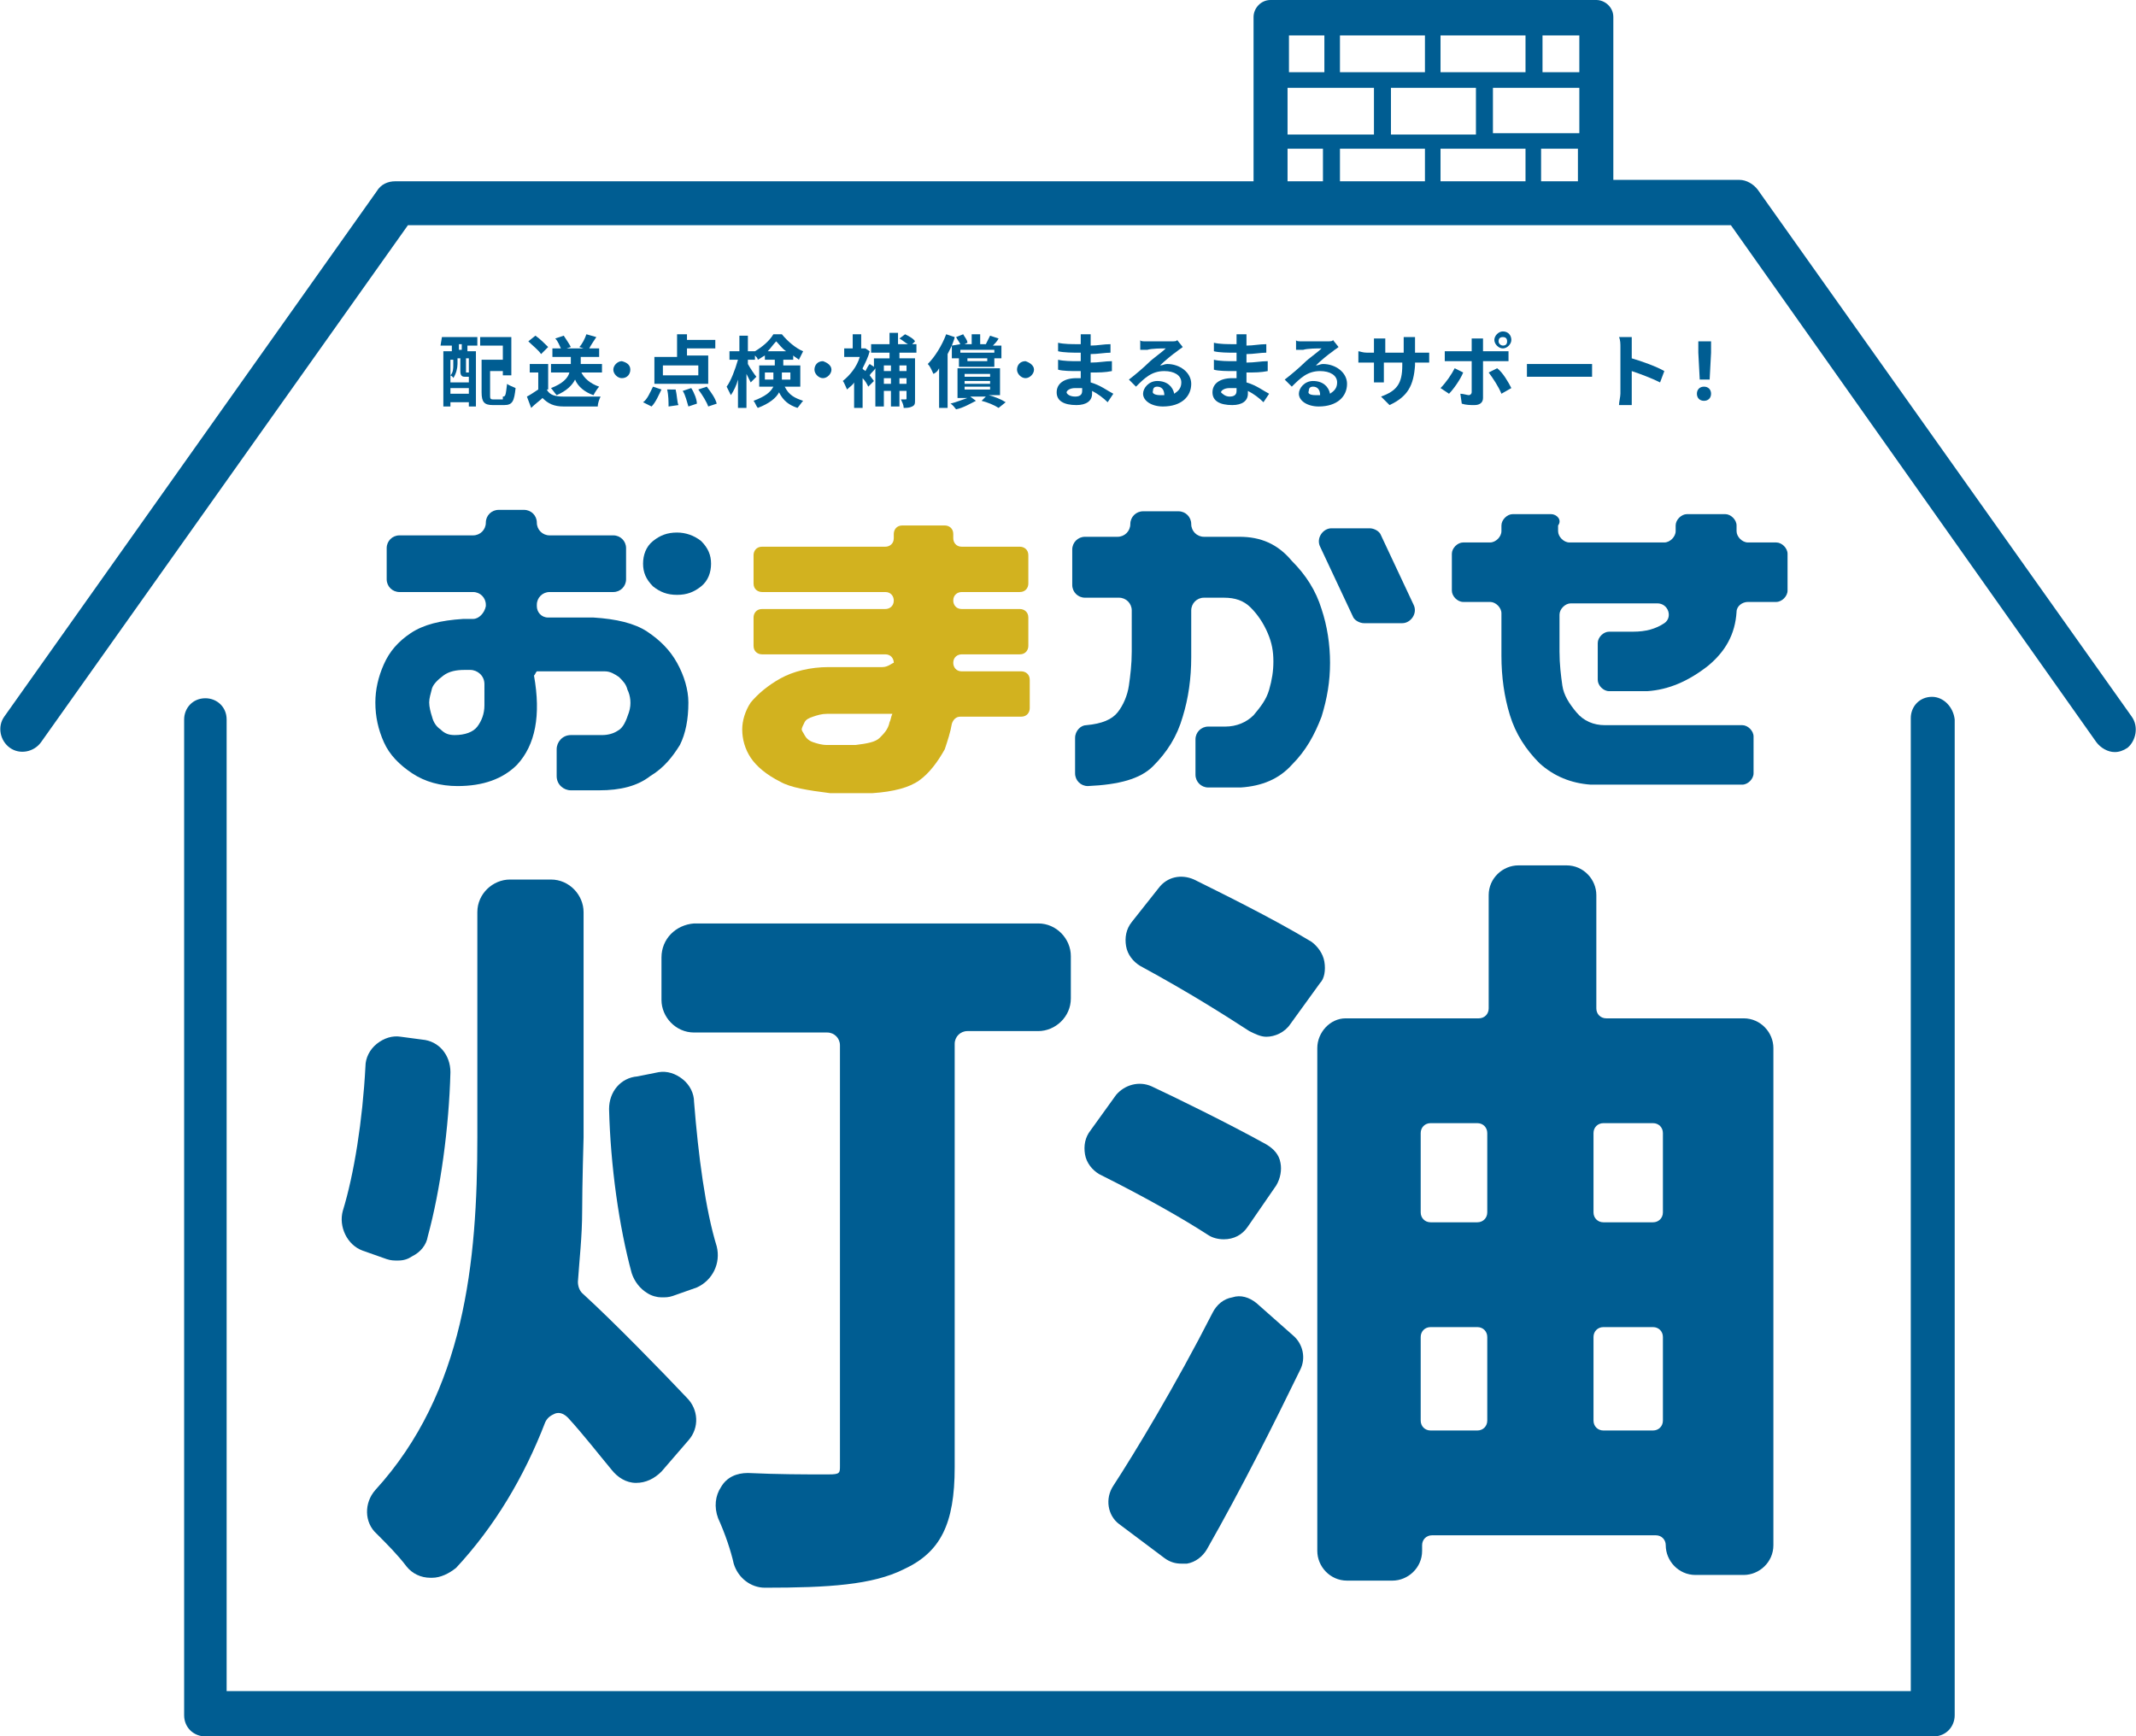
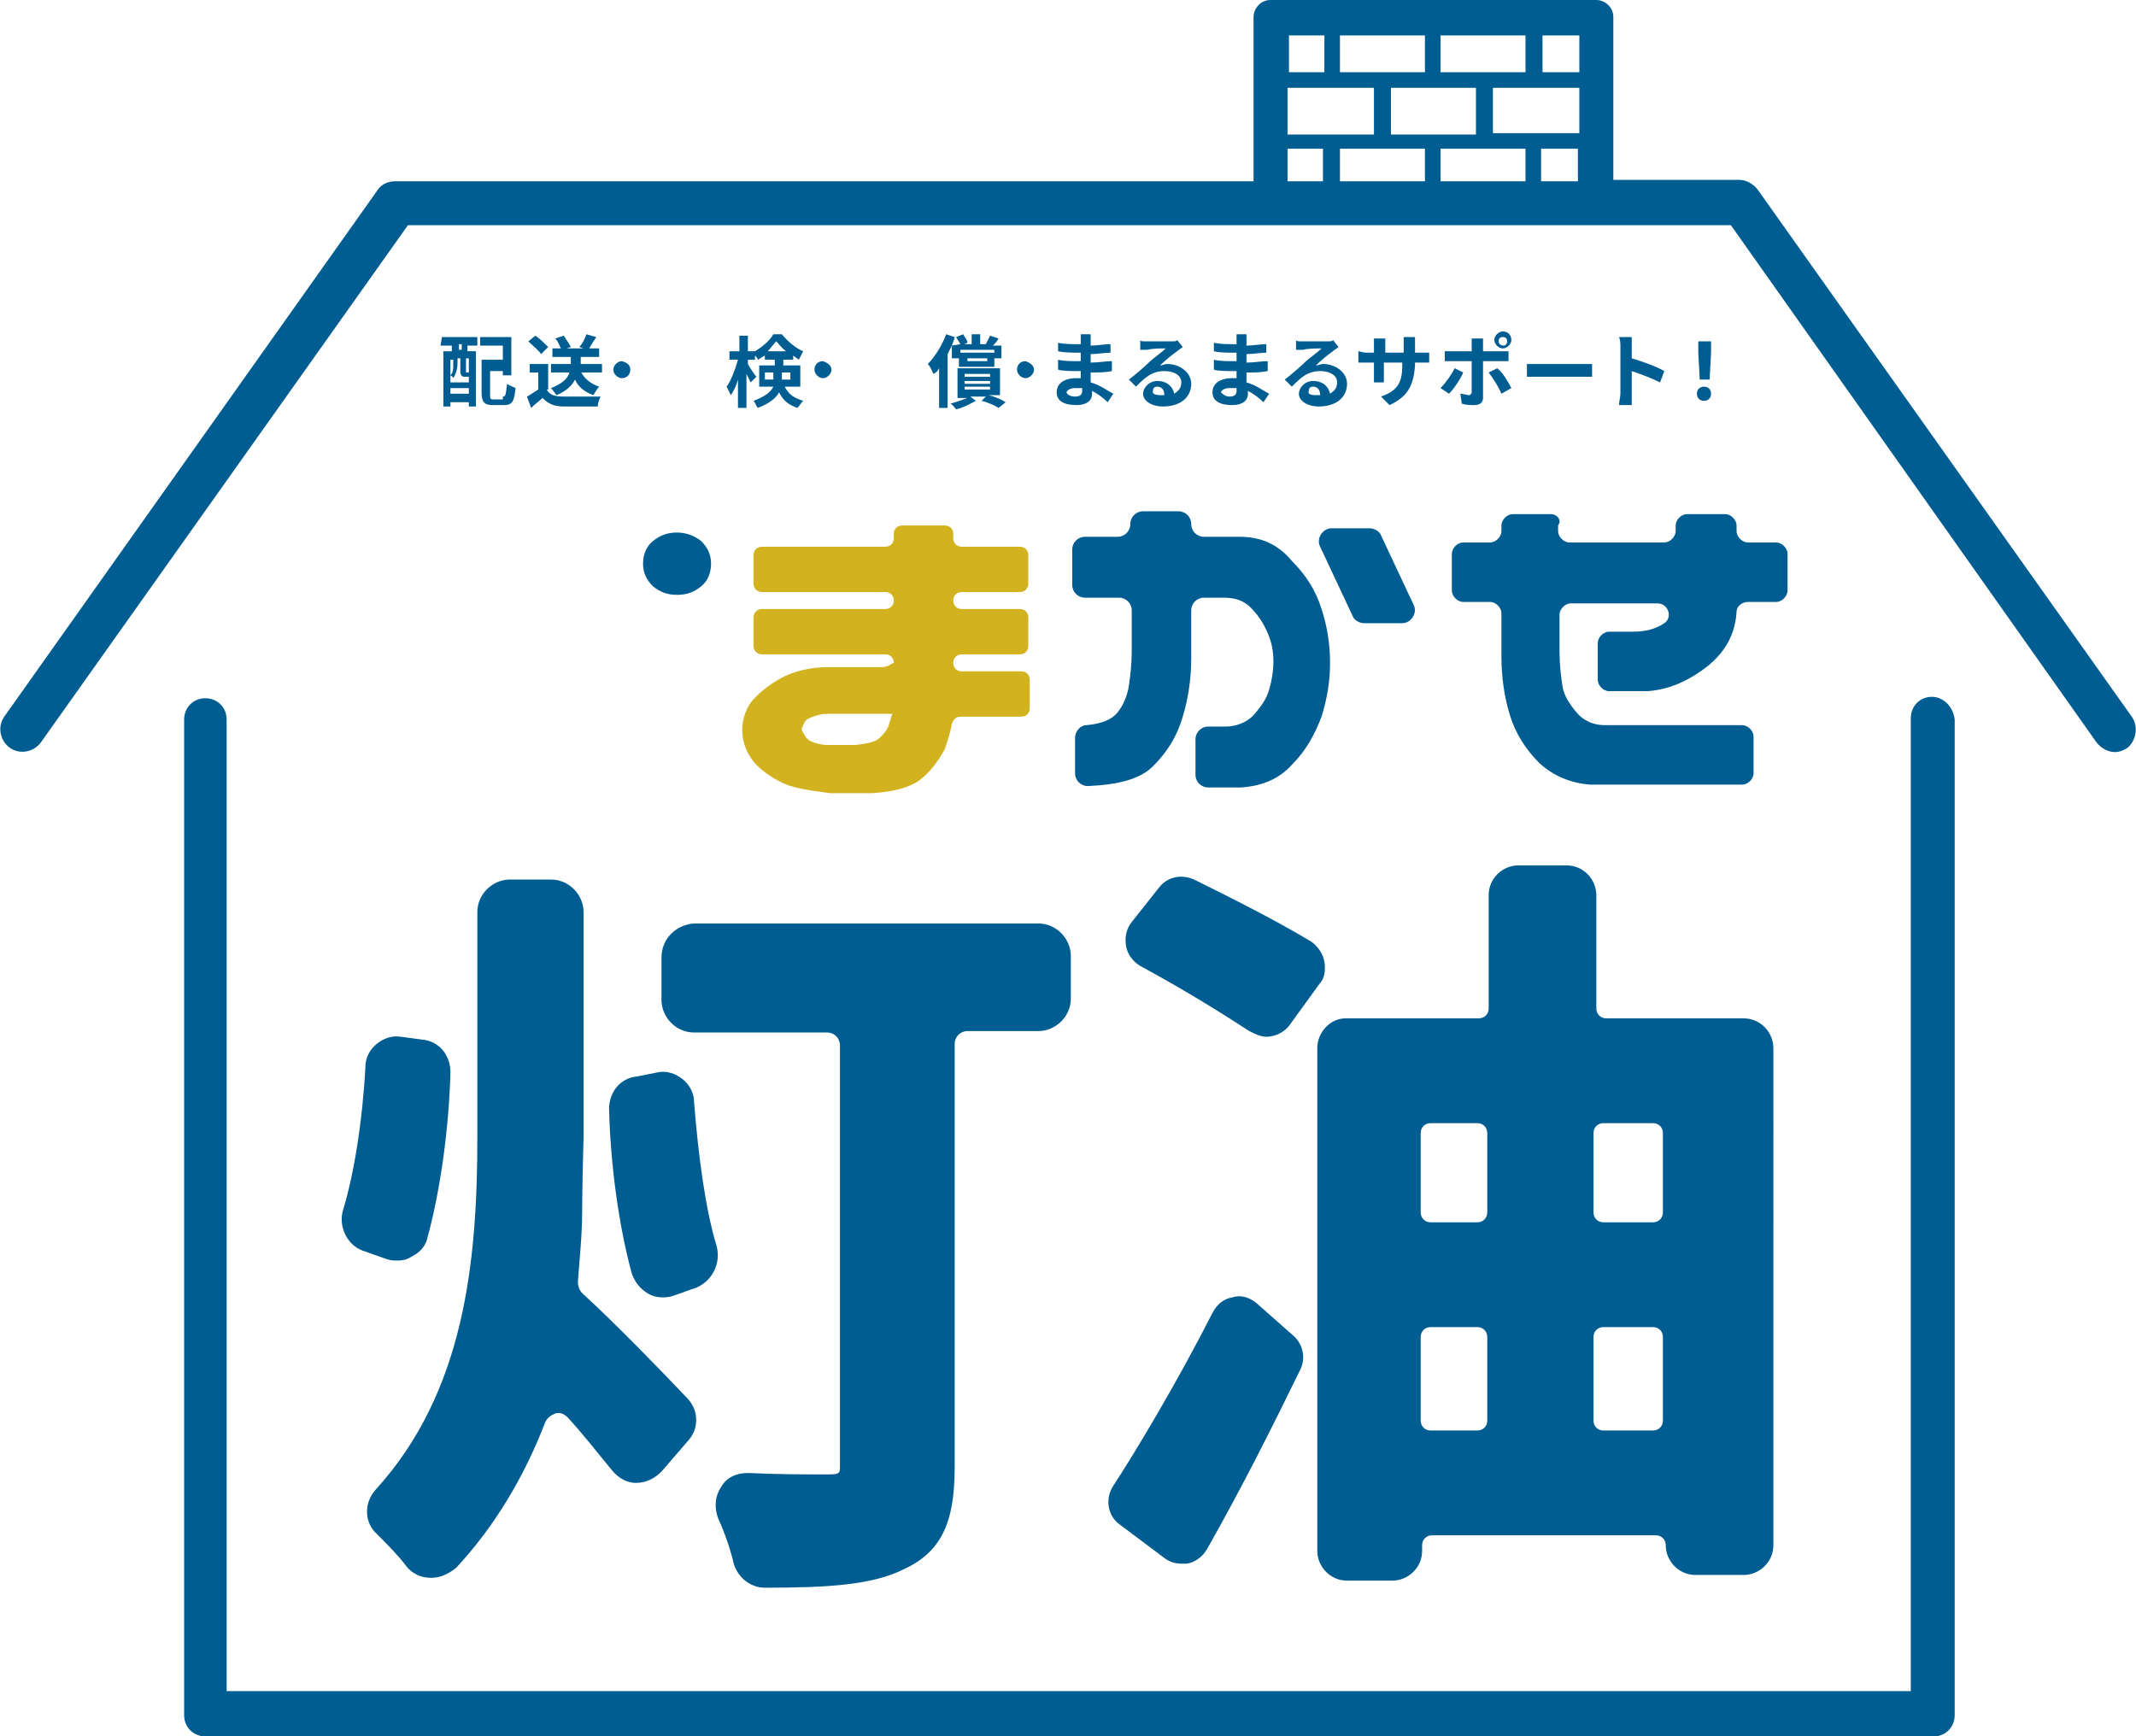
<svg xmlns="http://www.w3.org/2000/svg" version="1.1" x="0px" y="0px" viewBox="0 0 150.8 122.6" style="enable-background:new 0 0 150.8 122.6;" xml:space="preserve">
  <style type="text/css">
	.st0{fill:#005D92;}
	.st1{fill:#D2B21F;}
</style>
  <g>
    <path class="st0" d="M31.2,23.8h2.5v0.6H33v0.4h0.6v3.9h-0.5v-0.3h-1.3v0.3h-0.5v-3.9h0.6v-0.4h-0.8L31.2,23.8z M32.8,26.6   c-0.2,0-0.3-0.1-0.3-0.4v-0.9h-0.2v0.4c0,0.3-0.1,0.7-0.3,1c0-0.1-0.2-0.2-0.2-0.2V27h1.3v-0.4H33H32.8z M31.8,25.3v1.2   C32,26.3,32,26,32,25.8v-0.4H31.8z M33.1,27.8v-0.4h-1.3v0.4H33.1z M32.6,24.3h-0.2v0.4h0.2V24.3z M33.1,25.3h-0.2v0.9   c0,0.1,0,0.1,0,0.1H33c0,0,0.1,0,0.1,0c0,0,0,0,0,0V25.3z M35.5,28c0.2,0,0.2-0.1,0.3-0.9c0.1,0.1,0.4,0.2,0.6,0.3   c-0.1,0.9-0.2,1.2-0.8,1.2h-0.8c-0.6,0-0.8-0.2-0.8-0.9v-2.3h1.5v-1h-1.6v-0.6h2.2v2.7h-0.6v-0.3h-0.9v1.7c0,0.2,0,0.3,0.2,0.3   H35.5z" />
    <path class="st0" d="M38.6,27.5c0.2,0.4,0.6,0.5,1.2,0.5c0.7,0,1.9,0,2.6,0c-0.1,0.2-0.2,0.5-0.2,0.7c-0.7,0-1.8,0-2.4,0   c-0.7,0-1.1-0.2-1.5-0.6c-0.2,0.2-0.5,0.4-0.8,0.7L37.2,28c0.2-0.1,0.5-0.3,0.8-0.5v-1.2h-0.6v-0.6h1.3V27.5z M38.2,25   c-0.2-0.3-0.6-0.6-0.9-0.9l0.5-0.4c0.3,0.2,0.7,0.6,0.9,0.8L38.2,25z M41,26.2c0.2,0.5,0.7,0.9,1.3,1.1c-0.1,0.1-0.3,0.4-0.4,0.6   c-0.6-0.2-1.1-0.6-1.3-1.1c-0.2,0.4-0.6,0.8-1.3,1.1c-0.1-0.1-0.3-0.4-0.4-0.5c0.8-0.3,1.2-0.7,1.3-1.1h-1.3v-0.6h1.4v-0.5H39v-0.6   h0.6c-0.1-0.2-0.2-0.5-0.4-0.7l0.6-0.2c0.2,0.3,0.4,0.6,0.5,0.8l-0.3,0.1h1.2l-0.3-0.1c0.2-0.2,0.4-0.6,0.5-0.9l0.7,0.2   c-0.2,0.3-0.4,0.6-0.5,0.8h0.7v0.6h-1.3v0.5h1.5v0.6H41z" />
    <path class="st0" d="M44.5,26.1c0,0.3-0.2,0.6-0.6,0.6c-0.3,0-0.6-0.3-0.6-0.6s0.3-0.6,0.6-0.6C44.3,25.6,44.5,25.8,44.5,26.1z" />
-     <path class="st0" d="M45.4,28.4c0.3-0.2,0.5-0.7,0.7-1.1l0.6,0.2c-0.2,0.4-0.4,0.9-0.7,1.2L45.4,28.4z M50,27.1h-3.8v-1.9h1.6v-1.6   h0.7V24h2v0.6h-2v0.5H50V27.1z M49.3,25.8h-2.5v0.7h2.5V25.8z M47.7,27.5c0.1,0.4,0.1,0.9,0.2,1.1l-0.7,0.1c0-0.3,0-0.8-0.1-1.2   L47.7,27.5z M48.8,27.4c0.2,0.3,0.4,0.8,0.4,1.1l-0.6,0.2c-0.1-0.3-0.2-0.8-0.4-1.1L48.8,27.4z M49.9,27.3c0.3,0.4,0.6,0.8,0.7,1.2   L50,28.7c-0.1-0.3-0.4-0.8-0.7-1.2L49.9,27.3z" />
    <path class="st0" d="M55.4,27.3c0.3,0.6,0.7,0.8,1.3,1c-0.1,0.1-0.3,0.4-0.4,0.5c-0.6-0.2-1-0.5-1.3-1.1c-0.2,0.4-0.7,0.8-1.5,1.1   c-0.1-0.1-0.2-0.4-0.3-0.5c0.8-0.3,1.2-0.6,1.4-1h-1v-1.5h1.1v-0.4h-0.7v-0.3c-0.2,0.1-0.3,0.2-0.5,0.3c0-0.1-0.1-0.2-0.2-0.3v0.3   h-0.5v0.3c0.1,0.2,0.5,0.8,0.6,0.9L53,27c-0.1-0.2-0.2-0.4-0.3-0.6v2.4h-0.6v-2c-0.1,0.4-0.3,0.8-0.5,1.1c-0.1-0.2-0.2-0.4-0.3-0.6   c0.3-0.4,0.6-1.2,0.8-1.9h-0.6v-0.6h0.7v-1.1h0.6v1.1h0.5v0c0.5-0.3,1-0.7,1.3-1.2h0.6c0.4,0.5,1,1,1.5,1.2   c-0.1,0.2-0.2,0.4-0.3,0.6c-0.1-0.1-0.3-0.2-0.4-0.3v0.3h-0.7v0.4h1.2v1.5H55.4z M54.6,26.8c0-0.1,0-0.1,0-0.2v-0.3H54v0.5H54.6z    M55.5,24.8c-0.3-0.2-0.5-0.5-0.7-0.7c-0.2,0.2-0.4,0.5-0.6,0.7H55.5z M55.2,26.2v0.4c0,0.1,0,0.1,0,0.2h0.6v-0.5H55.2z" />
    <path class="st0" d="M58.7,26.1c0,0.3-0.3,0.6-0.6,0.6c-0.3,0-0.6-0.3-0.6-0.6s0.2-0.6,0.6-0.6C58.4,25.6,58.7,25.8,58.7,26.1z" />
-     <path class="st0" d="M63.5,24.9v0.4h1.1v2.9c0,0.3,0,0.4-0.2,0.5c-0.2,0.1-0.4,0.1-0.6,0.1c0-0.2-0.1-0.4-0.2-0.6   c0.1,0,0.3,0,0.3,0c0.1,0,0.1,0,0.1-0.1v-0.5h-0.5v1.1h-0.6v-1.1h-0.5v1.1h-0.6V26c-0.1,0.2-0.3,0.3-0.4,0.5l0.3,0.4l-0.4,0.4   c-0.1-0.2-0.2-0.4-0.4-0.6v2.1h-0.6V27c-0.1,0.2-0.3,0.3-0.5,0.5c-0.1-0.2-0.2-0.5-0.3-0.6c0.5-0.4,1-1,1.2-1.7h-1.1v-0.6h0.6v-1   h0.6v1h0.2l0.1,0l0.3,0.2c-0.1,0.4-0.3,0.8-0.5,1.2c0,0.1,0.1,0.1,0.2,0.2c0.1-0.2,0.2-0.4,0.3-0.5l0.3,0.2v-0.6h1.1v-0.4h-1.3   v-0.6h1.3v-0.8h0.6v0.8h0.7c-0.2-0.1-0.4-0.3-0.6-0.4l0.4-0.3c0.2,0.1,0.6,0.3,0.7,0.5l-0.2,0.2h0.3v0.6H63.5z M62.4,25.8v0.4h0.5   v-0.4H62.4z M62.9,27.1v-0.4h-0.5v0.4H62.9z M63.5,25.8v0.4H64v-0.4H63.5z M64,27.1v-0.4h-0.5v0.4H64z" />
    <path class="st0" d="M67.2,24.4c-0.1,0.2-0.2,0.4-0.3,0.6v3.8h-0.6v-2.8c-0.1,0.2-0.2,0.3-0.4,0.4c-0.1-0.2-0.2-0.5-0.4-0.7   c0.5-0.5,1-1.3,1.3-2.1l0.6,0.2C67.4,23.9,67.3,24.1,67.2,24.4l0.6-0.1c-0.1-0.2-0.2-0.3-0.3-0.5l0.5-0.2c0.1,0.2,0.3,0.4,0.3,0.6   l-0.2,0.1h0.5v-0.7h0.6v0.7h0.5l-0.1,0c0.1-0.2,0.2-0.4,0.3-0.6l0.6,0.2c-0.1,0.2-0.3,0.4-0.4,0.5h0.6v0.9h-0.5v0.6h-2.5v-0.6h-0.5   V24.4z M69.8,27.9c0.4,0.1,0.9,0.3,1.2,0.5l-0.5,0.4c-0.3-0.2-0.8-0.4-1.2-0.5l0.3-0.3h-1.1l0.4,0.3c-0.4,0.2-0.9,0.5-1.4,0.6   c-0.1-0.1-0.2-0.3-0.4-0.4c0.4-0.1,0.9-0.3,1.2-0.4h-0.7V26h3v1.9H69.8z M67.8,24.7v0.2h2.4v-0.2H67.8z M68.1,26.6h1.8v-0.2h-1.8   V26.6z M68.1,27.1h1.8v-0.2h-1.8V27.1z M68.1,27.5h1.8v-0.2h-1.8V27.5z M69.7,25.3h-1.4v0.2h1.4V25.3z" />
    <path class="st0" d="M73,26.1c0,0.3-0.3,0.6-0.6,0.6c-0.3,0-0.6-0.3-0.6-0.6s0.2-0.6,0.6-0.6C72.7,25.6,73,25.8,73,26.1z" />
    <path class="st0" d="M77,24.2c0,0.1,0,0.1,0,0.2c0.5,0,0.9-0.1,1.4-0.1l0,0.6C78,24.9,77.5,25,77,25c0,0.2,0,0.4,0,0.6   c0.6,0,1-0.1,1.5-0.1l0,0.7c-0.5,0.1-0.9,0.1-1.5,0.1c0,0.2,0,0.4,0,0.7c0.7,0.2,1.2,0.6,1.6,0.8l-0.4,0.6   c-0.3-0.3-0.7-0.6-1.1-0.8c0,0.1,0,0.1,0,0.2c0,0.5-0.4,0.8-1.1,0.8c-0.9,0-1.4-0.3-1.4-0.9c0-0.6,0.5-1,1.4-1c0.1,0,0.2,0,0.3,0   c0-0.2,0-0.4,0-0.5c-0.1,0-0.2,0-0.3,0c-0.3,0-1,0-1.3-0.1l0-0.7c0.4,0.1,1,0.1,1.3,0.1c0.1,0,0.2,0,0.3,0c0-0.2,0-0.4,0-0.6   c-0.1,0-0.1,0-0.2,0c-0.3,0-1,0-1.4-0.1l0-0.6c0.4,0.1,1,0.1,1.4,0.1c0.1,0,0.1,0,0.2,0c0-0.1,0-0.2,0-0.3c0-0.1,0-0.3,0-0.4H77   C77,23.9,77,24,77,24.2z M75.9,28c0.3,0,0.5-0.1,0.5-0.4c0-0.1,0-0.1,0-0.2c-0.1,0-0.3,0-0.5,0c-0.4,0-0.6,0.2-0.6,0.3   C75.3,27.8,75.5,28,75.9,28z" />
    <path class="st0" d="M80.9,24.1c0.3,0,1.5,0,1.8,0c0.2,0,0.4,0,0.4-0.1l0.4,0.5c-0.1,0.1-0.3,0.2-0.4,0.3c-0.3,0.2-0.9,0.7-1.2,1   c0.2,0,0.3-0.1,0.5-0.1c0.9,0,1.7,0.6,1.7,1.4c0,0.9-0.7,1.6-2,1.6c-0.8,0-1.4-0.4-1.4-0.9c0-0.4,0.4-0.9,1-0.9   c0.7,0,1.1,0.4,1.2,0.9c0.3-0.2,0.5-0.4,0.5-0.8c0-0.5-0.5-0.8-1.2-0.8c-0.9,0-1.4,0.5-2,1.1l-0.5-0.5c0.4-0.3,1.1-0.9,1.4-1.2   c0.3-0.3,0.9-0.7,1.2-1c-0.3,0-1,0-1.3,0.1c-0.1,0-0.3,0-0.5,0l0-0.7C80.5,24.1,80.7,24.1,80.9,24.1z M81.9,27.9c0.1,0,0.2,0,0.3,0   c0-0.4-0.2-0.6-0.5-0.6c-0.2,0-0.3,0.1-0.3,0.3C81.3,27.8,81.6,27.9,81.9,27.9z" />
    <path class="st0" d="M88,24.2c0,0.1,0,0.1,0,0.2c0.5,0,0.9-0.1,1.4-0.1l0,0.6C89,24.9,88.5,25,88,25c0,0.2,0,0.4,0,0.6   c0.6,0,1-0.1,1.5-0.1l0,0.7c-0.5,0.1-0.9,0.1-1.5,0.1c0,0.2,0,0.4,0,0.7c0.7,0.2,1.2,0.6,1.6,0.8l-0.4,0.6   c-0.3-0.3-0.7-0.6-1.1-0.8c0,0.1,0,0.1,0,0.2c0,0.5-0.4,0.8-1.1,0.8c-0.9,0-1.4-0.3-1.4-0.9c0-0.6,0.5-1,1.4-1c0.1,0,0.2,0,0.3,0   c0-0.2,0-0.4,0-0.5c-0.1,0-0.2,0-0.3,0c-0.3,0-1,0-1.3-0.1l0-0.7c0.4,0.1,1,0.1,1.3,0.1c0.1,0,0.2,0,0.3,0c0-0.2,0-0.4,0-0.6   c-0.1,0-0.1,0-0.2,0c-0.4,0-1,0-1.4-0.1l0-0.6c0.4,0.1,1,0.1,1.4,0.1c0.1,0,0.1,0,0.2,0c0-0.1,0-0.2,0-0.3c0-0.1,0-0.3,0-0.4H88   C88,23.9,88,24,88,24.2z M86.8,28c0.3,0,0.5-0.1,0.5-0.4c0-0.1,0-0.1,0-0.2c-0.1,0-0.3,0-0.5,0c-0.4,0-0.6,0.2-0.6,0.3   C86.3,27.8,86.5,28,86.8,28z" />
    <path class="st0" d="M91.9,24.1c0.3,0,1.5,0,1.8,0c0.2,0,0.4,0,0.4-0.1l0.4,0.5c-0.1,0.1-0.3,0.2-0.4,0.3c-0.3,0.2-0.9,0.7-1.2,1   c0.2,0,0.3-0.1,0.5-0.1c0.9,0,1.7,0.6,1.7,1.4c0,0.9-0.7,1.6-2,1.6c-0.8,0-1.4-0.4-1.4-0.9c0-0.4,0.4-0.9,1-0.9   c0.7,0,1.1,0.4,1.2,0.9c0.3-0.2,0.5-0.4,0.5-0.8c0-0.5-0.5-0.8-1.2-0.8c-0.9,0-1.4,0.5-2,1.1l-0.5-0.5c0.4-0.3,1.1-0.9,1.4-1.2   c0.3-0.3,0.9-0.7,1.2-1c-0.3,0-1,0-1.3,0.1c-0.1,0-0.3,0-0.5,0l0-0.7C91.5,24.1,91.7,24.1,91.9,24.1z M92.9,27.9c0.1,0,0.2,0,0.3,0   c0-0.4-0.2-0.6-0.5-0.6c-0.2,0-0.3,0.1-0.3,0.3C92.3,27.8,92.5,27.9,92.9,27.9z" />
    <path class="st0" d="M98.1,28.6L97.5,28c1.1-0.4,1.5-0.9,1.5-2.2v-0.2h-1.3v0.8c0,0.2,0,0.5,0,0.6H97c0-0.1,0-0.3,0-0.6v-0.8h-0.5   c-0.3,0-0.5,0-0.6,0v-0.8c0.1,0,0.3,0.1,0.6,0.1H97v-0.5c0-0.2,0-0.3,0-0.5h0.8c0,0.1,0,0.3,0,0.5v0.5h1.3v-0.6c0-0.2,0-0.4,0-0.5   h0.8c0,0.1,0,0.3,0,0.5v0.6h0.4c0.3,0,0.5,0,0.6,0v0.7c-0.1,0-0.3,0-0.6,0h-0.4v0.2C99.8,27.2,99.4,28,98.1,28.6z" />
    <path class="st0" d="M102.3,27.8l-0.6-0.4c0.4-0.4,0.8-1,1-1.4l0.6,0.3C103.1,26.8,102.6,27.5,102.3,27.8z M104.7,24.4v0.4h1.3   c0.2,0,0.4,0,0.5,0v0.7c-0.2,0-0.4,0-0.5,0h-1.3v2.6c0,0.3-0.2,0.5-0.6,0.5c-0.3,0-0.6,0-0.9-0.1l-0.1-0.7c0.2,0,0.5,0.1,0.6,0.1   c0.1,0,0.2-0.1,0.2-0.2c0-0.2,0-2,0-2.2v0h-1.4c-0.2,0-0.4,0-0.5,0v-0.7c0.2,0,0.4,0,0.5,0h1.4v-0.4c0-0.1,0-0.4,0-0.5h0.8   C104.7,24,104.7,24.2,104.7,24.4z M106.7,27.4l-0.7,0.4c-0.2-0.5-0.6-1.1-0.9-1.5l0.6-0.3C106.1,26.3,106.5,27,106.7,27.4z    M106.1,23.4c0.4,0,0.6,0.3,0.6,0.6s-0.3,0.6-0.6,0.6s-0.6-0.3-0.6-0.6S105.8,23.4,106.1,23.4z M106.1,24.4c0.2,0,0.3-0.1,0.3-0.3   c0-0.2-0.1-0.3-0.3-0.3c-0.2,0-0.3,0.1-0.3,0.3C105.8,24.3,106,24.4,106.1,24.4z" />
    <path class="st0" d="M108.7,25.7h3c0.3,0,0.5,0,0.7,0v0.9c-0.1,0-0.4,0-0.7,0h-3c-0.3,0-0.7,0-0.9,0v-0.9   C108,25.7,108.4,25.7,108.7,25.7z" />
    <path class="st0" d="M114.4,24.5c0-0.2,0-0.5-0.1-0.7h0.9c0,0.2,0,0.4,0,0.7v0.8c0.7,0.2,1.8,0.6,2.3,0.9l-0.3,0.8   c-0.6-0.3-1.4-0.6-2-0.8v1.6c0,0.2,0,0.5,0,0.8h-0.9c0-0.2,0.1-0.6,0.1-0.8V24.5z" />
    <path class="st0" d="M119.8,27.8c0-0.3,0.2-0.5,0.5-0.5c0.3,0,0.5,0.2,0.5,0.5c0,0.3-0.2,0.5-0.5,0.5   C120,28.3,119.8,28.1,119.8,27.8z M119.9,24.9l0-0.8h0.9l0,0.8l-0.1,1.9H120L119.9,24.9z" />
  </g>
  <g>
    <path class="st0" d="M41.1,85.5c0-1.8,0.1-5.2,0.1-5.2V64.4c0-1.2-1-2.3-2.3-2.3H36c-1.2,0-2.3,1-2.3,2.3v15.9   c0,8.8-0.9,18-7.2,24.9c-0.8,0.9-0.8,2.3,0.1,3.1c0.7,0.7,1.5,1.5,2.1,2.3c0.4,0.5,1,0.8,1.7,0.8c0,0,0.1,0,0.1,0   c0.6,0,1.2-0.3,1.7-0.7c2.7-2.9,4.8-6.4,6.3-10.3c0.2-0.4,0.5-0.5,0.7-0.6c0.3-0.1,0.6,0,0.9,0.3c1.1,1.2,2.1,2.5,3.1,3.7   c0.4,0.5,1,0.9,1.7,0.9c0.7,0,1.3-0.3,1.8-0.8l1.9-2.2c0.8-0.9,0.7-2.2-0.1-3c-1.7-1.8-5.2-5.4-7.4-7.4c-0.2-0.2-0.3-0.5-0.3-0.8   C40.9,89,41.1,87.3,41.1,85.5z" />
    <path class="st0" d="M50.6,88c-0.8-2.6-1.3-6.4-1.6-10.2c0-0.6-0.3-1.2-0.8-1.6c-0.5-0.4-1.1-0.6-1.7-0.5L45,76   c-1.2,0.1-2,1.1-2,2.3c0.1,4,0.7,8.3,1.6,11.6c0.2,0.6,0.6,1.1,1.1,1.4c0.3,0.2,0.7,0.3,1,0.3c0.3,0,0.5,0,0.8-0.1l1.7-0.6   C50.3,90.4,50.9,89.2,50.6,88z" />
    <path class="st0" d="M24.2,85.5c-0.3,1.1,0.3,2.4,1.4,2.8l1.7,0.6c0.3,0.1,0.5,0.1,0.8,0.1c0.4,0,0.7-0.1,1-0.3   c0.6-0.3,1-0.8,1.1-1.4c0.9-3.3,1.5-7.7,1.6-11.6c0-1.2-0.8-2.2-2-2.3l-1.5-0.2c-0.6-0.1-1.2,0.1-1.7,0.5c-0.5,0.4-0.8,1-0.8,1.6   C25.6,79.1,25,82.9,24.2,85.5z" />
    <path class="st0" d="M46.7,67.6v3c0,1.2,1,2.3,2.3,2.3h9.4c0.5,0,0.9,0.4,0.9,0.9v29.7c0,0.5,0,0.6-0.8,0.6l-0.5,0   c-1.1,0-3.1,0-5.2-0.1c-0.8,0-1.5,0.3-1.9,1c-0.4,0.6-0.5,1.4-0.2,2.2c0.5,1.1,0.9,2.3,1.1,3.2c0.3,1,1.2,1.7,2.2,1.7c0,0,0,0,0,0   c4.5,0,7.6-0.2,9.8-1.3c2.6-1.2,3.6-3.2,3.6-7.2V73.7c0-0.5,0.4-0.9,0.9-0.9h5c1.2,0,2.3-1,2.3-2.3v-3c0-1.2-1-2.3-2.3-2.3H49   C47.7,65.3,46.7,66.3,46.7,67.6z" />
    <path class="st0" d="M93.5,67.9c-0.1-0.6-0.5-1.1-0.9-1.4c-2.8-1.7-6.7-3.6-8.3-4.4c-0.9-0.4-1.9-0.2-2.5,0.6l-1.9,2.4   c-0.4,0.5-0.5,1.1-0.4,1.7c0.1,0.6,0.5,1.1,1,1.4c3.5,1.9,6,3.5,7.7,4.6c0.4,0.2,0.8,0.4,1.2,0.4c0.6,0,1.3-0.3,1.7-0.9l2.1-2.9   C93.5,69.1,93.6,68.5,93.5,67.9z" />
    <path class="st0" d="M93,74v35.5c0,1.1,0.9,2.1,2.1,2.1h3.2c1.1,0,2.1-0.9,2.1-2.1v-0.4c0-0.4,0.3-0.7,0.7-0.7h15.8   c0.4,0,0.7,0.3,0.7,0.7c0,1.1,0.9,2.1,2.1,2.1h3.4c1.1,0,2.1-0.9,2.1-2.1V74c0-1.1-0.9-2.1-2.1-2.1h-9.7c-0.4,0-0.7-0.3-0.7-0.7v-8   c0-1.1-0.9-2.1-2.1-2.1h-3.4c-1.1,0-2.1,0.9-2.1,2.1v8c0,0.4-0.3,0.7-0.7,0.7H95C93.9,71.9,93,72.9,93,74z M112.5,80   c0-0.4,0.3-0.7,0.7-0.7h3.5c0.4,0,0.7,0.3,0.7,0.7v5.6c0,0.4-0.3,0.7-0.7,0.7h-3.5c-0.4,0-0.7-0.3-0.7-0.7V80z M112.5,94.4   c0-0.4,0.3-0.7,0.7-0.7h3.5c0.4,0,0.7,0.3,0.7,0.7v5.9c0,0.4-0.3,0.7-0.7,0.7h-3.5c-0.4,0-0.7-0.3-0.7-0.7V94.4z M100.3,80   c0-0.4,0.3-0.7,0.7-0.7h3.3c0.4,0,0.7,0.3,0.7,0.7v5.6c0,0.4-0.3,0.7-0.7,0.7H101c-0.4,0-0.7-0.3-0.7-0.7V80z M100.3,94.4   c0-0.4,0.3-0.7,0.7-0.7h3.3c0.4,0,0.7,0.3,0.7,0.7v5.9c0,0.4-0.3,0.7-0.7,0.7H101c-0.4,0-0.7-0.3-0.7-0.7V94.4z" />
-     <path class="st0" d="M85.3,87.2c0.3,0.2,0.7,0.3,1.1,0.3c0.7,0,1.3-0.3,1.7-0.9l2-2.9c0.3-0.5,0.4-1.1,0.3-1.6   c-0.1-0.6-0.5-1-1-1.3c-2.7-1.5-6.6-3.4-8.1-4.1c-0.9-0.4-1.9-0.1-2.5,0.6l-1.8,2.5c-0.4,0.5-0.5,1.1-0.4,1.7   c0.1,0.6,0.5,1.1,1,1.4C81,84.6,83.6,86.1,85.3,87.2C85.3,87.2,85.3,87.2,85.3,87.2z" />
    <path class="st0" d="M79,107.6l3.2,2.4c0.4,0.3,0.8,0.4,1.2,0.4c0.1,0,0.3,0,0.4,0c0.6-0.1,1.1-0.5,1.4-1c2.5-4.4,4.7-8.8,6.6-12.7   c0.4-0.8,0.2-1.8-0.5-2.4L88.7,92c-0.5-0.4-1.1-0.6-1.7-0.4c-0.6,0.1-1.1,0.5-1.4,1.1c-2.6,5.1-5.5,9.9-7,12.2c0,0,0,0,0,0   C78,105.8,78.2,107,79,107.6z" />
    <path class="st0" d="M47.8,37.6c-0.7,0-1.2,0.2-1.7,0.6c-0.5,0.4-0.7,1-0.7,1.6c0,0.6,0.2,1.1,0.7,1.6c0.5,0.4,1,0.6,1.7,0.6   c0.7,0,1.2-0.2,1.7-0.6c0.5-0.4,0.7-1,0.7-1.6c0-0.6-0.2-1.1-0.7-1.6C49,37.8,48.4,37.6,47.8,37.6z" />
-     <path class="st0" d="M33.4,43.7h-0.7c-1.6,0.1-2.8,0.4-3.7,1c-0.9,0.6-1.5,1.3-1.9,2.2c-0.4,0.9-0.6,1.8-0.6,2.7   c0,1,0.2,1.9,0.6,2.8c0.4,0.9,1.1,1.6,2,2.2c0.9,0.6,2,0.9,3.2,0.9c1.8,0,3.2-0.5,4.2-1.5c1.3-1.4,1.7-3.5,1.2-6.3   c0.1-0.1,0.1-0.2,0.2-0.3h4.8c0.4,0,0.7,0.2,1,0.4c0.3,0.3,0.5,0.5,0.6,0.9c0.2,0.4,0.3,1,0.1,1.6c-0.2,0.6-0.4,1.1-0.8,1.3   c-0.3,0.2-0.7,0.3-1.1,0.3h-2.2c-0.6,0-1,0.5-1,1v1.9c0,0.6,0.5,1,1,1h2c1.5,0,2.7-0.3,3.6-1c1-0.6,1.6-1.4,2.1-2.2   c0.4-0.8,0.6-1.8,0.6-3c0-0.9-0.3-1.9-0.8-2.8c-0.5-0.9-1.2-1.6-2.1-2.2c-0.9-0.6-2.2-0.9-3.8-1h-3.2c-0.5,0-0.8-0.4-0.8-0.8v-0.1   c0-0.5,0.4-0.9,0.9-0.9h4.5c0.5,0,0.9-0.4,0.9-0.9v-2.2c0-0.5-0.4-0.9-0.9-0.9h-4.5c-0.5,0-0.9-0.4-0.9-0.9c0-0.5-0.4-0.9-0.9-0.9   h-1.8c-0.5,0-0.9,0.4-0.9,0.9c0,0.5-0.4,0.9-0.9,0.9h-5.2c-0.5,0-0.9,0.4-0.9,0.9v2.2c0,0.5,0.4,0.9,0.9,0.9h5.2   c0.5,0,0.9,0.4,0.9,0.9v0.1C34.2,43.3,33.8,43.7,33.4,43.7z M34.2,49.8c0,0.6-0.2,1.1-0.5,1.5c-0.3,0.4-0.9,0.6-1.6,0.6   c-0.4,0-0.7-0.1-1-0.4c-0.3-0.2-0.5-0.5-0.6-0.9c-0.1-0.3-0.2-0.7-0.2-1c0-0.3,0.1-0.6,0.2-1c0.1-0.3,0.4-0.6,0.8-0.9   c0.4-0.3,0.9-0.4,1.5-0.4h0.4c0.5,0,1,0.4,1,1V49.8z" />
    <path class="st1" d="M62.3,47.1h-3.8c-1.3,0-2.5,0.3-3.4,0.8c-0.9,0.5-1.6,1.1-2.1,1.7c-0.4,0.6-0.6,1.3-0.6,1.9   c0,0.7,0.2,1.4,0.6,2c0.4,0.6,1.1,1.2,2.1,1.7c0.7,0.4,1.9,0.6,3.5,0.8c0,0,0.1,0,0.1,0h1.7h1.2c1.5-0.1,2.6-0.4,3.3-0.9   c0.7-0.5,1.3-1.3,1.8-2.2c0.2-0.6,0.4-1.2,0.5-1.8c0.1-0.3,0.3-0.5,0.6-0.5h4.3c0.4,0,0.6-0.3,0.6-0.6v-2c0-0.4-0.3-0.6-0.6-0.6   h-4.2c-0.4,0-0.6-0.3-0.6-0.6v0c0-0.4,0.3-0.6,0.6-0.6H72c0.4,0,0.6-0.3,0.6-0.6v-2c0-0.4-0.3-0.6-0.6-0.6h-4.1   c-0.4,0-0.6-0.3-0.6-0.6c0-0.4,0.3-0.6,0.6-0.6H72c0.4,0,0.6-0.3,0.6-0.6v-2c0-0.4-0.3-0.6-0.6-0.6h-4.1c-0.4,0-0.6-0.3-0.6-0.6   v-0.3c0-0.4-0.3-0.6-0.6-0.6h-3c-0.4,0-0.6,0.3-0.6,0.6v0.3c0,0.4-0.3,0.6-0.6,0.6h-8.7c-0.4,0-0.6,0.3-0.6,0.6v2   c0,0.4,0.3,0.6,0.6,0.6h8.7c0.4,0,0.6,0.3,0.6,0.6c0,0.4-0.3,0.6-0.6,0.6h-8.7c-0.4,0-0.6,0.3-0.6,0.6v2c0,0.4,0.3,0.6,0.6,0.6h8.7   c0.4,0,0.6,0.3,0.6,0.6v0C63,46.8,62.7,47.1,62.3,47.1z M62.8,51c-0.1,0.5-0.4,0.8-0.7,1.1c-0.3,0.3-0.9,0.4-1.7,0.5h-1.7h-0.3   c-0.4,0-0.7-0.1-1-0.2c-0.3-0.1-0.5-0.3-0.6-0.5c-0.1-0.2-0.2-0.3-0.2-0.4c0-0.1,0.1-0.3,0.2-0.5c0.1-0.2,0.3-0.3,0.6-0.4   c0.3-0.1,0.6-0.2,1-0.2H63C62.9,50.6,62.9,50.8,62.8,51z" />
    <path class="st0" d="M97.5,37.8c-0.1-0.3-0.5-0.5-0.8-0.5H94c-0.6,0-1.1,0.7-0.8,1.3l2.3,4.9c0.1,0.3,0.5,0.5,0.8,0.5H99   c0.6,0,1.1-0.7,0.8-1.3L97.5,37.8z" />
    <path class="st0" d="M87.5,37.9H85c-0.5,0-0.9-0.4-0.9-0.9c0-0.5-0.4-0.9-0.9-0.9h-2.5c-0.5,0-0.9,0.4-0.9,0.9   c0,0.5-0.4,0.9-0.9,0.9h-2.3c-0.5,0-0.9,0.4-0.9,0.9v2.5c0,0.5,0.4,0.9,0.9,0.9H79c0.5,0,0.9,0.4,0.9,0.9V46c0,0.9-0.1,1.7-0.2,2.4   c-0.1,0.7-0.4,1.4-0.8,1.9c-0.4,0.5-1.1,0.8-2.2,0.9c-0.4,0-0.8,0.4-0.8,0.9v2.5c0,0.5,0.4,0.9,0.9,0.9c2.2-0.1,3.7-0.5,4.6-1.4   c1-1,1.7-2.1,2.1-3.5c0.4-1.3,0.6-2.7,0.6-4.2v-3.3c0-0.5,0.4-0.9,0.9-0.9h1.4c0.8,0,1.4,0.2,1.9,0.7c0.5,0.5,0.9,1.1,1.2,1.8   c0.3,0.7,0.4,1.3,0.4,2c0,0.7-0.1,1.3-0.3,2c-0.2,0.7-0.6,1.2-1.1,1.8c-0.5,0.5-1.2,0.8-2,0.8h-1.2c-0.5,0-0.9,0.4-0.9,0.9v2.5   c0,0.5,0.4,0.9,0.9,0.9h2.3c1.5-0.1,2.7-0.6,3.6-1.6c1-1,1.6-2.1,2.1-3.4c0.4-1.3,0.6-2.5,0.6-3.8c0-1.3-0.2-2.6-0.6-3.8   c-0.4-1.3-1.1-2.4-2.1-3.4C90.2,38.4,89,37.9,87.5,37.9z" />
    <path class="st0" d="M109.5,36.3h-2.7c-0.4,0-0.8,0.4-0.8,0.8v0.4c0,0.4-0.4,0.8-0.8,0.8h-1.9c-0.4,0-0.8,0.4-0.8,0.8v2.6   c0,0.4,0.4,0.8,0.8,0.8h1.9c0.4,0,0.8,0.4,0.8,0.8v3c0,1.5,0.2,2.9,0.6,4.2c0.4,1.3,1.1,2.4,2.1,3.4c1,0.9,2.2,1.4,3.6,1.5h10.7   c0.4,0,0.8-0.4,0.8-0.8V52c0-0.4-0.4-0.8-0.8-0.8h-9.7c-0.8,0-1.5-0.3-2-0.9c-0.5-0.6-0.9-1.2-1-1.9c-0.1-0.7-0.2-1.5-0.2-2.4v-2.6   c0-0.4,0.4-0.8,0.8-0.8h6.1c0.8,0,1.1,1,0.5,1.4c0,0,0,0,0,0c-0.6,0.4-1.3,0.6-2.2,0.6h-1.7c-0.4,0-0.8,0.4-0.8,0.8v2.6   c0,0.4,0.4,0.8,0.8,0.8h2.7c1.5-0.1,2.9-0.7,4.3-1.8c1.2-1,1.9-2.2,2-3.8c0-0.4,0.4-0.7,0.8-0.7h2c0.4,0,0.8-0.4,0.8-0.8v-2.6   c0-0.4-0.4-0.8-0.8-0.8h-2c-0.4,0-0.8-0.4-0.8-0.8v-0.4c0-0.4-0.4-0.8-0.8-0.8h-2.7c-0.4,0-0.8,0.4-0.8,0.8v0.4   c0,0.4-0.4,0.8-0.8,0.8h-6.7c-0.4,0-0.8-0.4-0.8-0.8v-0.4C110.3,36.7,109.9,36.3,109.5,36.3z" />
    <path class="st0" d="M136.4,49.2c-0.9,0-1.5,0.7-1.5,1.5v68.7H16V50.8c0-0.9-0.7-1.5-1.5-1.5c-0.9,0-1.5,0.7-1.5,1.5v70.3   c0,0.9,0.7,1.5,1.5,1.5h122c0.9,0,1.5-0.7,1.5-1.5V50.8C137.9,49.9,137.2,49.2,136.4,49.2z" />
    <path class="st0" d="M150.5,50.6l-26.4-37.2c-0.3-0.4-0.8-0.7-1.3-0.7h-8.9V1.2c0-0.7-0.6-1.2-1.2-1.2h-23c-0.7,0-1.2,0.6-1.2,1.2   v11.6H27.9c-0.5,0-1,0.2-1.3,0.7L0.3,50.6c-0.5,0.7-0.3,1.7,0.4,2.2c0.7,0.5,1.7,0.3,2.2-0.4l25.9-36.5h93.4L148,52.4   c0.3,0.4,0.8,0.7,1.3,0.7c0.3,0,0.6-0.1,0.9-0.3C150.8,52.3,151,51.3,150.5,50.6z M90.9,6.2h6.1v3.3h-6.1V6.2z M111.5,9.4h-6.1V6.2   h6.1V9.4z M98.2,9.4V6.2h6v3.3H98.2z M101.7,5.1V2.5h6v2.6H101.7z M100.6,5.1h-6V2.5h6V5.1z M100.6,10.5v2.3h-6v-2.3H100.6z    M101.7,10.5h6v2.3h-6V10.5z M108.8,10.5h2.6v2.3h-2.6V10.5z M111.5,5.1h-2.6V2.5h2.6V5.1z M93.5,2.5v2.6h-2.5V2.5H93.5z    M90.9,10.5h2.5v2.3h-2.5V10.5z" />
  </g>
</svg>